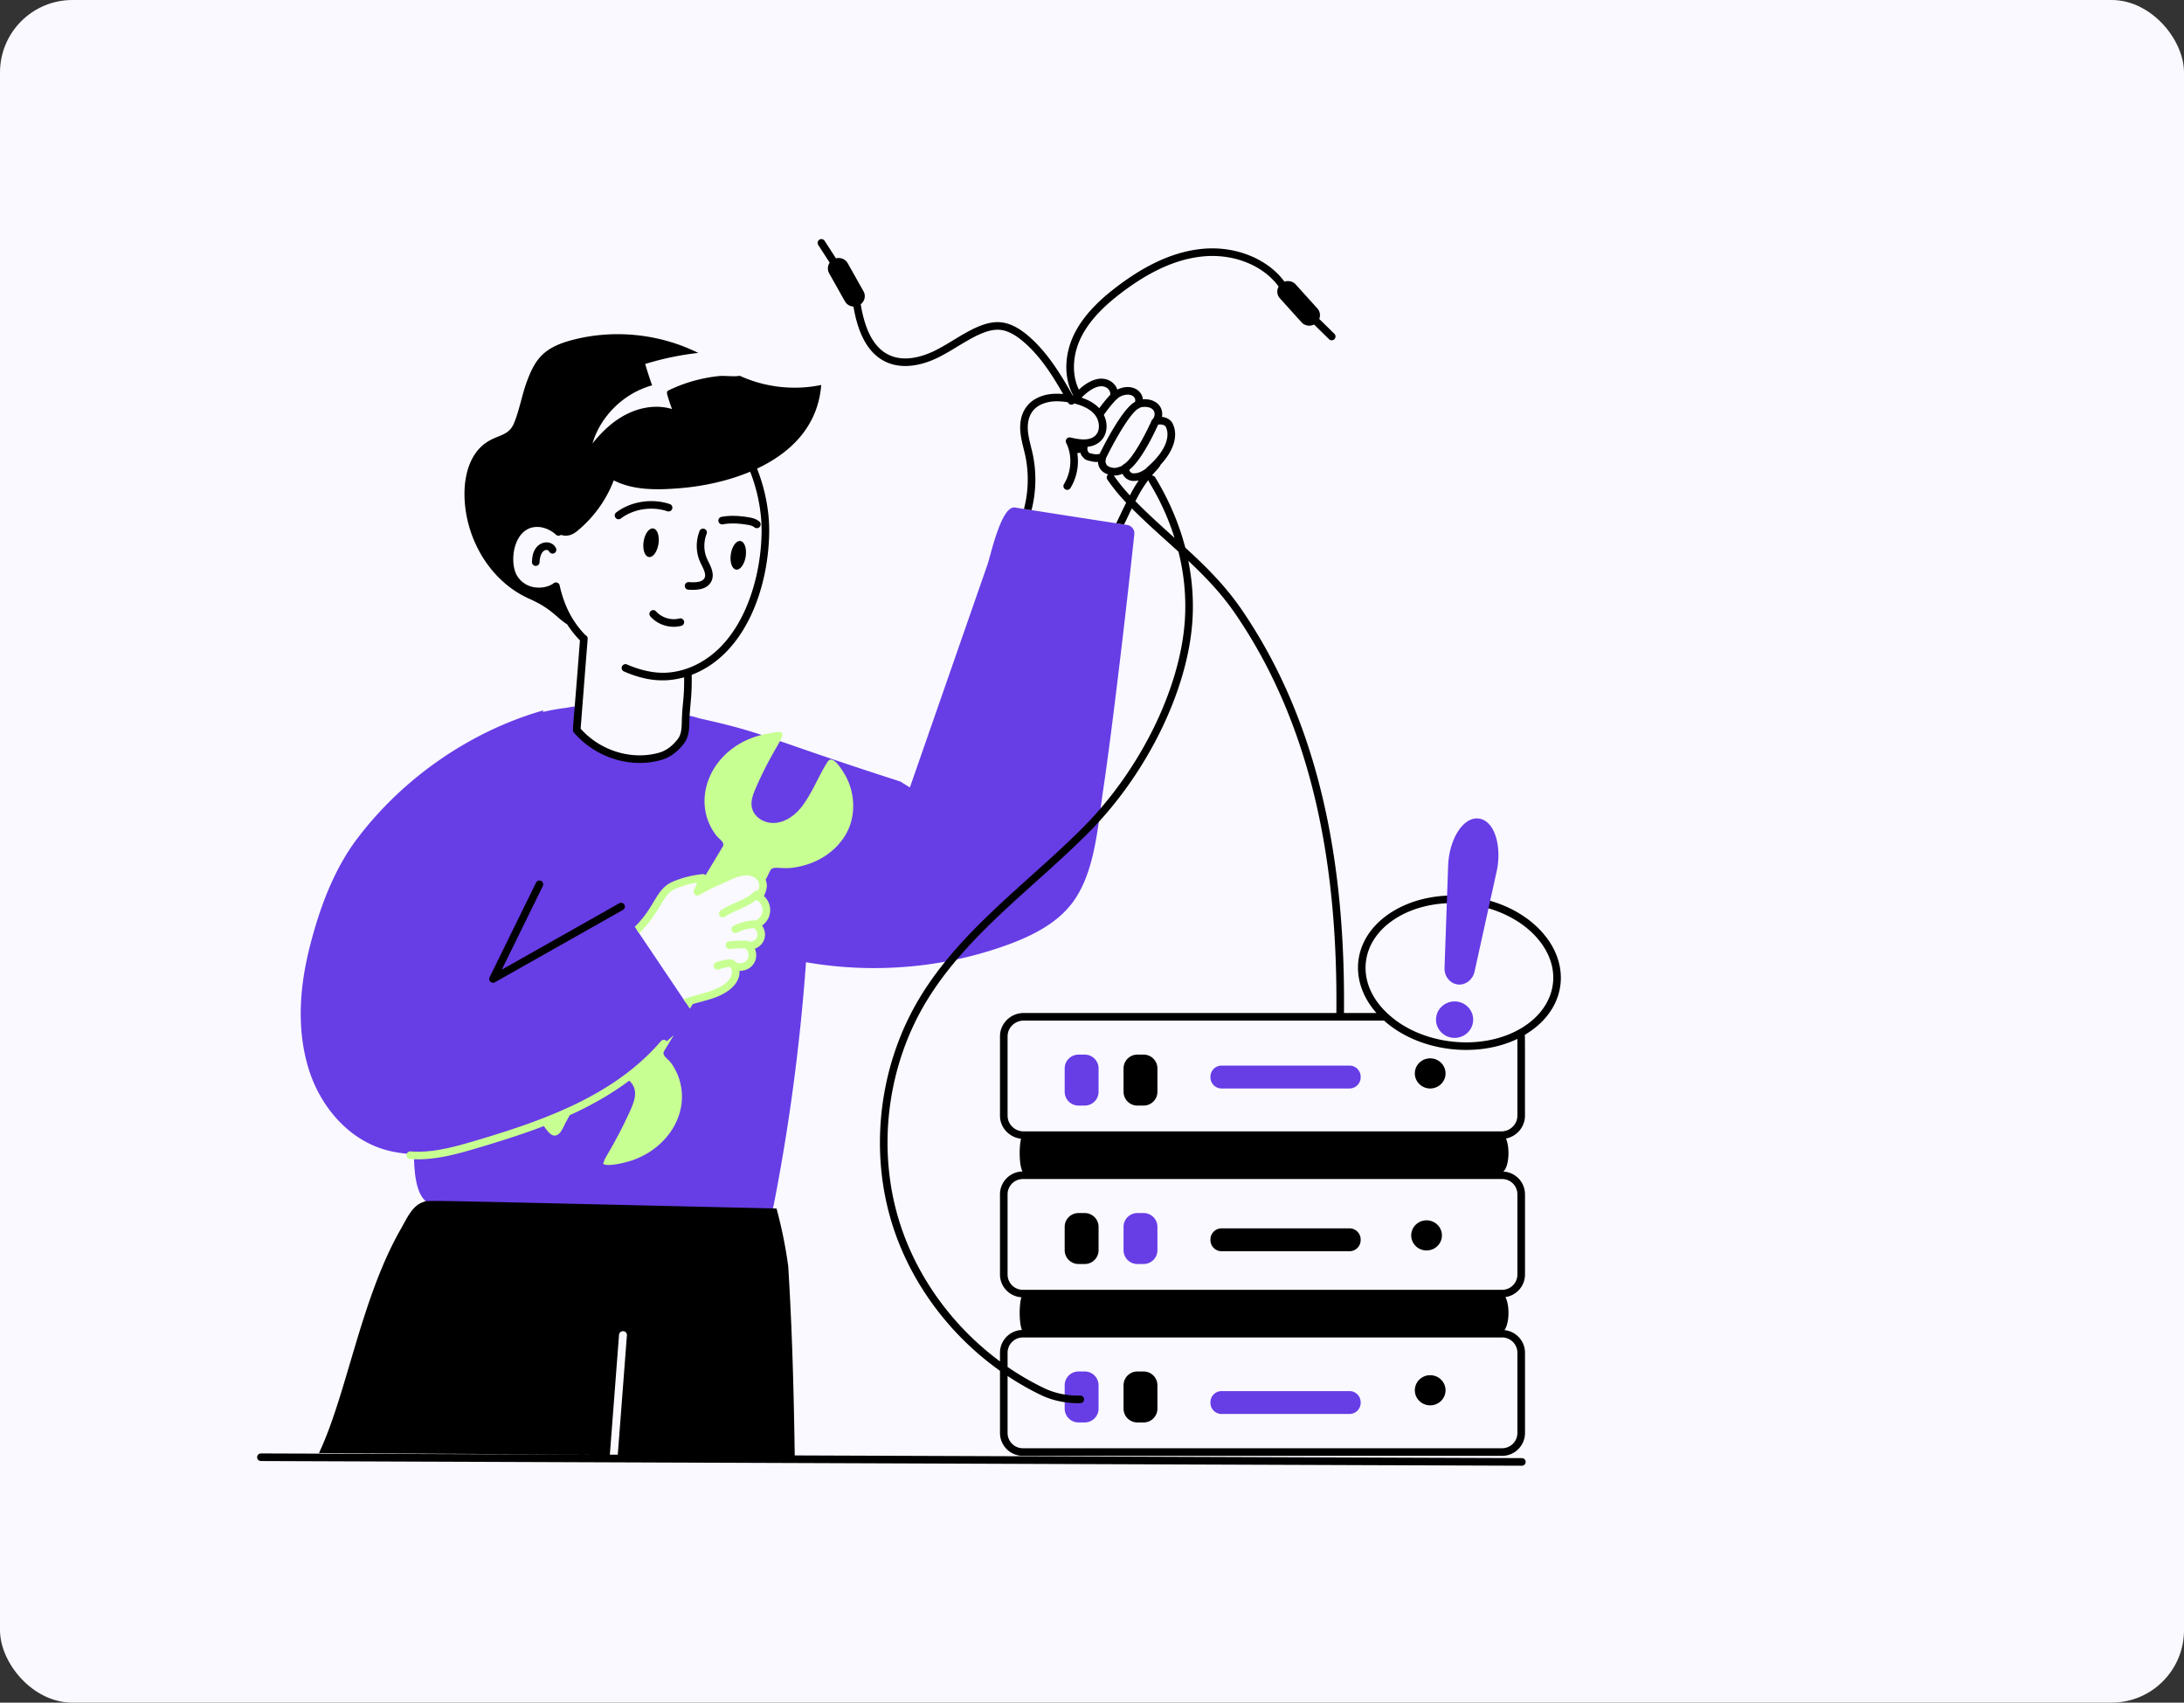
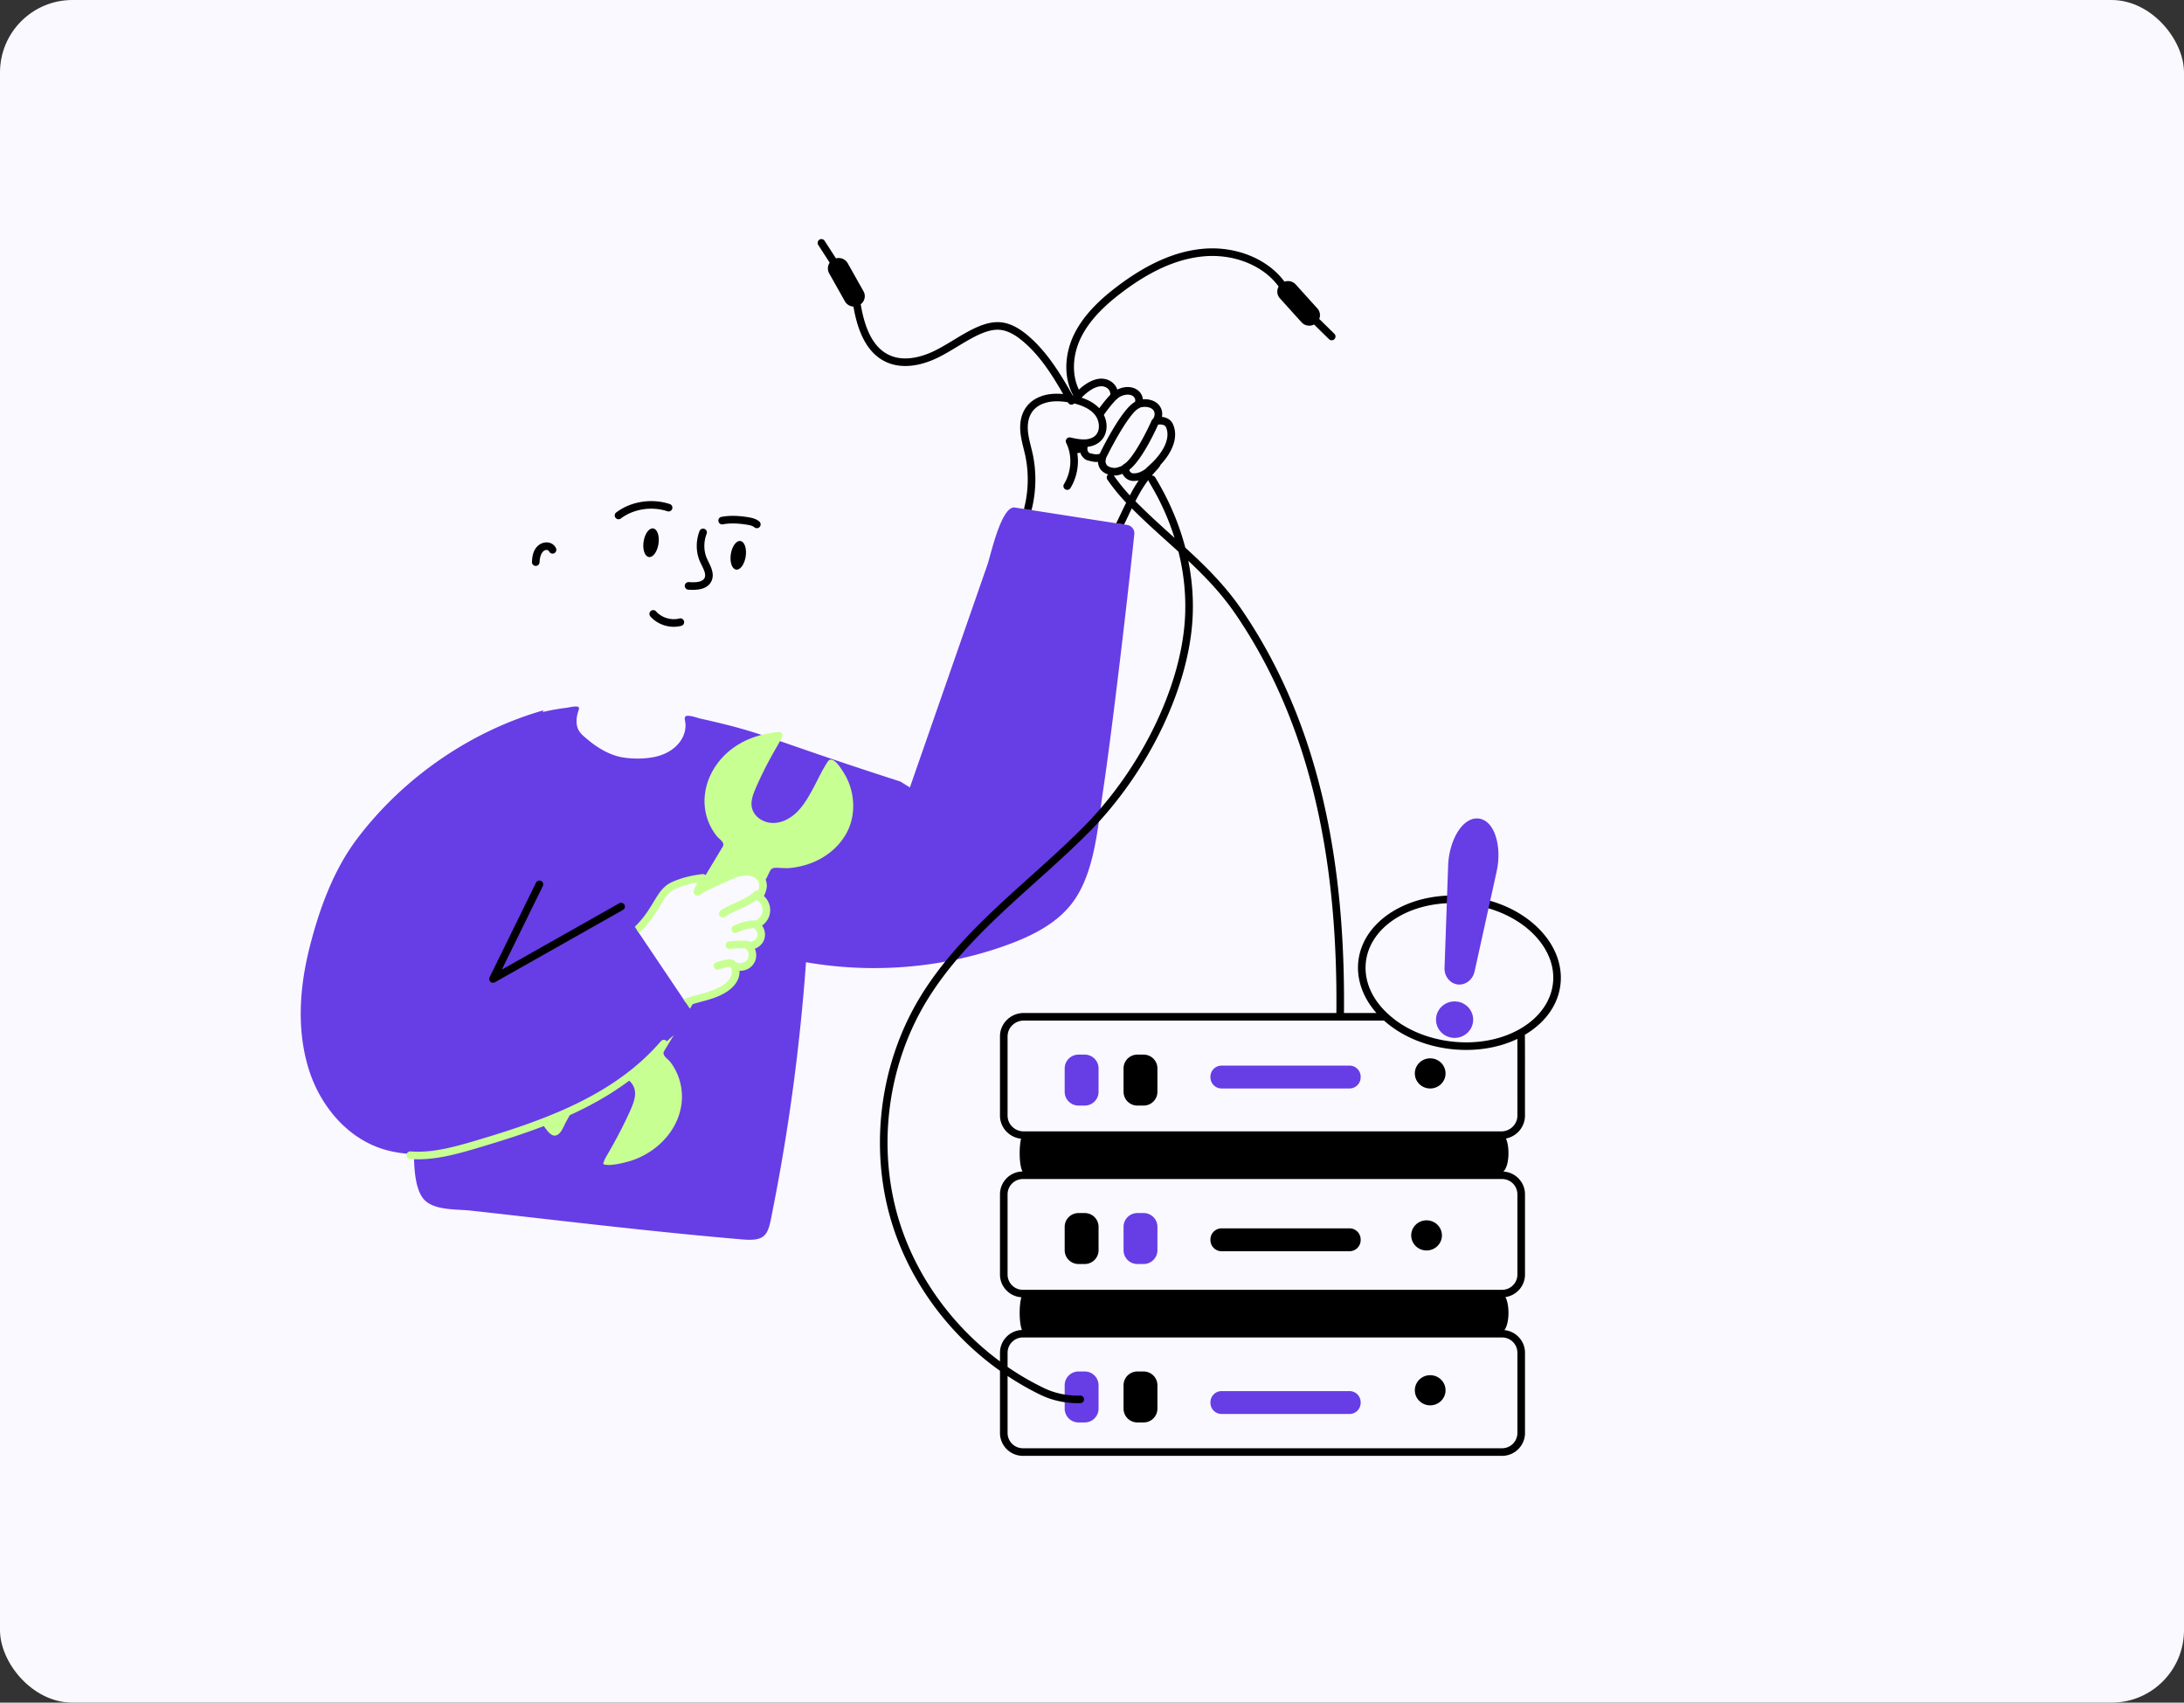
<svg xmlns="http://www.w3.org/2000/svg" width="603" height="470" fill="none" viewBox="0 0 603 470">
  <rect x="0" y="0" width="603" height="470" fill="#333333" stroke="none" />
  <rect width="603" height="470" fill="#f9f9ff" rx="20" />
  <path fill="#673de6" d="M311.199 144.906c-4.295-.64-30.846-4.786-30.99-4.808-3.746-.573-6.681 13.196-7.534 15.656-.079.226-21.399 61.451-21.458 61.617-.866-.545-1.747-1.09-2.627-1.635-38.086-12.271-36.694-13.259-55.345-17.404-.741-.168-3.732-1.314-4.11-.391-.14.363-.042.754.027 1.132.692 3.648-1.826 7.965-7.268 9.575-3.311 1.002-7.883.895-10.694.28-3.648-.811-6.877-2.949-9.686-5.395-.616-.532-1.23-1.09-1.65-1.79-1.007-1.649-.769-3.788-.14-5.619.084-.252.182-.504.126-.756-.182-.741-2.768-.07-3.369 0-2.308.294-4.248.617-6.64 1.182l.2-.468c-19.532 5.577-38.41 18.14-51.539 35.576-6.472 8.611-10.344 19.318-12.972 29.663-2.781 10.917-3.677 22.575-.392 33.478 2.964 9.827 10.093 18.816 19.948 22.184 2.965 1.009 6.064 1.478 9.201 1.605.055 4.527.45 9.126 2.243 11.828 2.558 3.871 9.338 3.299 13.433 3.76 24.067 2.661 49.541 5.789 75.093 7.968 7.032.601 7.045-1.79 8.331-8.346 4.464-22.511 7.467-45.054 9.153-68.185 18.524 3.222 37.931 1.633 55.572-4.781 6.737-2.461 13.475-5.788 17.809-11.421 6.401-8.331 7.142-21.163 8.624-31.102 2.58-17.142 6.814-53.642 8.638-70.871.128-1.218-.739-2.336-1.984-2.532m-104.074 120.69c-1.006 1.356-3.131 1.747-4.571.853 1.055 1.464.826 3.959-1.887 6.024-3.23 2.442-7.386 2.777-11.345 4.253l-13.466-20.007c2.215-2.123 4.071-4.814 5.647-7.422 1.258-2.111 2.32-3.956 4.683-4.962a27.3 27.3 0 0 1 7.94-1.999c-.146.384-.923 2.322-1.58 3.83 2.055-1.188 4.138-2.251 6.333-3.173 1.928-.825 3.955-1.985 6.08-2.307h.004v.002c3.313-.495 5.51 1.372 5.671 3.437.067.166.063.98-.307 1.944-.169.481-.54 1.204-.685 1.397-.042.056-.056.126-.098.182.042.014.083.014.112.028 1.356.866 2.124 2.53 1.915 4.096-.224 1.579-1.413 2.977-2.95 3.467 1.258.741 1.873 2.391 1.384 3.746-.489 1.356-2.013 2.279-3.467 2.083 1.251.97 1.627 3.112.587 4.528m90.642 39.588h1.736a3.81 3.81 0 0 0 3.809-3.808v-6.448a3.81 3.81 0 0 0-3.809-3.808h-1.736a3.81 3.81 0 0 0-3.809 3.808v6.448a3.81 3.81 0 0 0 3.809 3.808m16.252 43.734h1.737a3.81 3.81 0 0 0 3.808-3.808v-6.449a3.81 3.81 0 0 0-3.808-3.808h-1.737a3.81 3.81 0 0 0-3.808 3.808v6.449a3.81 3.81 0 0 0 3.808 3.808m-16.252 43.734h1.736a3.81 3.81 0 0 0 3.809-3.808v-6.448a3.81 3.81 0 0 0-3.809-3.809h-1.736a3.81 3.81 0 0 0-3.809 3.809v6.448a3.81 3.81 0 0 0 3.809 3.808M406.7 282.09c-.35 2.757-2.911 4.714-5.721 4.37-2.81-.343-4.804-2.857-4.454-5.614s2.911-4.714 5.721-4.371c2.81.344 4.804 2.857 4.454 5.615m-69.416 18.375h35.311a3.083 3.083 0 0 0 3.083-3.083v-.151a3.083 3.083 0 0 0-3.083-3.083h-35.311a3.083 3.083 0 0 0-3.083 3.083v.151a3.083 3.083 0 0 0 3.083 3.083" />
  <path fill="#000" d="M199.582 144.737c1.861-.35 3.944-.323 6.558.087.76.12 1.614.285 2.144.732a1.048 1.048 0 1 0 1.353-1.601c-.943-.796-2.132-1.038-3.171-1.201-2.857-.449-5.167-.473-7.271-.077a1.048 1.048 0 1 0 .387 2.06m-52.131 7.434c-.429.972-.53 1.989-.575 2.944a1.047 1.047 0 1 0 2.094.099c.177-3.732 2.277-3.784 2.633-3.005a1.048 1.048 0 0 0 1.907-.872c-1.054-2.309-4.697-2.238-6.059.834m42.587 10.602c2.438.186 5.2-.045 6.336-2.238 1.163-2.243-.412-4.605-1.187-6.348-.93-2.101-.957-4.612-.071-6.887a1.05 1.05 0 0 0-1.955-.759c-1.086 2.792-1.046 5.889.109 8.496.683 1.546 1.865 3.334 1.242 4.535-.482.934-1.894 1.301-4.315 1.111a1.06 1.06 0 0 0-1.125.966c-.044.575.388 1.08.966 1.124m-8.234-12.661c.326-2.178-.328-4.075-1.46-4.238s-2.314 1.47-2.641 3.646c-.326 2.178.328 4.076 1.46 4.239s2.315-1.469 2.641-3.647m22.62-.765c-1.132-.163-2.314 1.469-2.64 3.647s.327 4.075 1.459 4.238 2.315-1.469 2.641-3.647-.328-4.075-1.46-4.238m-33.645-6.009c.221 0 .443-.069.633-.213 3.496-2.649 8.542-3.433 12.854-1.995a1.05 1.05 0 0 0 1.326-.663 1.047 1.047 0 0 0-.662-1.325c-4.951-1.654-10.753-.744-14.784 2.312a1.048 1.048 0 0 0 .633 1.884" />
-   <path fill="#000" d="M146.107 165.271c6.226 2.767 7.189 4.927 10.508 7.099a27.3 27.3 0 0 0 3.505 4.4c-1.959 25.925-2.199 24.811-1.682 25.416 5.885 6.894 15.586 10.058 24.205 7.58 2.325-.669 4.54-2.299 6.236-4.591 1.675-2.261 1.359-4.956 1.514-7.486.265-4.279.677-6.054.58-11.409 14.825-5.645 21.279-24.038 21.402-39.62.042-5.306-1.051-11.502-3.361-17.302 9.939-4.681 16.883-12.181 17.722-23.088-7.501 1.561-15.512.659-22.474-2.534-1.651.294-3.85-.055-5.56.056a41.8 41.8 0 0 0-13.937 3.881c-.566.243-.715.48-.554 1.189.379 1.36.817 2.721 1.342 4.053-4.086-1.246-8.596-.545-12.39 1.346-3.823 1.862-6.947 4.869-9.573 8.134 2.247-7.589 8.683-13.877 16.461-16.024a100 100 0 0 1-1.912-5.9c4.757-1.46 9.69-2.506 14.652-3.05-10.493-5.214-22.912-6.56-34.295-3.695-8.192 2.043-10.566 5.203-12.827 11.055-1.518 3.909-2.175 8.205-3.75 12.029-1.46 3.551-4.394 3.165-7.59 5.313-4.611 3.079-6.158 9.094-6.085 14.564.146 11.8 6.918 23.7 17.863 28.584m6.677-1.803.023-.008.035.118c-.017-.038-.04-.073-.058-.11m6.603-16.9a33.66 33.66 0 0 0 10.07-13.962c5.502 2.792 12.01 2.663 18.183 2.162 6.379-.516 13.265-1.952 19.476-4.558 2.173 5.499 3.201 11.386 3.162 16.433-.089 11.364-3.769 24.715-11.917 32.508-4.596 4.398-10.454 6.785-16.09 6.547-2.838-.119-6.009-.905-9.168-2.275a1.044 1.044 0 0 0-1.379.546 1.047 1.047 0 0 0 .544 1.378c5.516 2.39 10.758 3.252 16.619 1.62.07 6.039-.524 7.178-.643 12.114-.044 1.822-.086 3.543-1.052 4.846-1.403 1.897-3.272 3.29-5.129 3.824-7.612 2.185-16.294-.467-21.749-6.603 2.272-29.219 1.754-22.236 1.942-24.8a1.04 1.04 0 0 0-.616-1.023c-3.478-3.549-5.79-7.928-7.044-13.386l-.075-.333a1.048 1.048 0 0 0-1.661-.61c-1.368 1.046-3.581 1.462-5.638 1.06-1.875-.367-3.555-1.56-4.494-3.189-2.231-3.869-.912-13.043 5.195-13.4 1.921-.123 4.007.689 5.595 2.144.382.35.946.344 1.344.036 1.376.428 2.834.313 4.525-1.079" />
  <path fill="#000" d="M179.669 168.674a1.047 1.047 0 0 0-.099 1.479c1.599 1.827 4.025 2.866 6.46 2.866.699 0 1.399-.086 2.08-.263.56-.146.896-.719.749-1.279a1.043 1.043 0 0 0-1.279-.749c-2.259.591-4.908-.213-6.432-1.954a1.047 1.047 0 0 0-1.479-.1" />
  <path fill="#c8ff92" d="M212.899 239.988c.76-.832 2.716-.197 5.172-.378 7.228-.698 12.771-4.52 15.545-9.449 2.853-5.018 2.5-11.671-.503-16.592-1.179-1.964-3.331-5.202-4.599-3.299-2.531 3.796-4.808 10.123-8.234 13.657-1.789 1.831-4.207 3.243-6.793 3.243-2.6.028-5.256-1.621-5.857-4.11-.461-1.859.294-3.816 1.063-5.591 4.775-10.895 8.268-14.227 7.101-15.181-.658-.531-2.684.027-3.453.154-15.583 2.535-22.406 18.102-14.537 28.237.755.992 2.446 1.817 1.747 3.019l-4.733 7.889c-.214-.2-.496-.332-.798-.297a28.4 28.4 0 0 0-8.248 2.082c-4.742 2.018-4.847 6.971-10.512 12.456l1.189 1.775c.624-.702 2.653-2.308 5.954-7.772 1.185-1.986 2.133-3.65 4.194-4.529a26 26 0 0 1 5.885-1.692c-.28.713-.587 1.426-.894 2.139-.397.914.605 1.828 1.481 1.328a55 55 0 0 1 6.22-3.117c2.382-1.021 4.263-2.172 6.556-2.306 1.748-.084 3.62.852 3.747 2.558 0 .056.014.098.027.154-.022.142.061.481-.342 1.512a1.04 1.04 0 0 0-1.008.25c-2.387 2.364-6.19 3.114-9.288 5.193a1.048 1.048 0 1 0 1.169 1.741c2.631-1.766 5.893-2.484 8.663-4.661a1 1 0 0 0 .4.242c.936.671 1.468 1.874 1.314 2.978-.146 1.115-.994 2.122-2.059 2.534a1.05 1.05 0 0 0-.487-.096 15.2 15.2 0 0 0-5.431 1.493 1.048 1.048 0 0 0 .925 1.881 13 13 0 0 1 4.625-1.278c.821.491 1.237 1.591.916 2.469-.28.792-1.114 1.33-1.962 1.388a1.03 1.03 0 0 0-.687-.312 32.4 32.4 0 0 0-5.065.16 1.048 1.048 0 0 0 .115 2.091c.472 0 1.655-.247 4.385-.161.034.035.059.075.098.105.827.661 1.067 2.144.391 3.076-.682.919-2.181 1.199-3.175.593-.303-.414-.953-.905-2.289-.699a18 18 0 0 0-3.073.756 1.047 1.047 0 1 0 .676 1.984c.779-.264 2.569-.732 3.073-.691.064.078.142.136.223.191.41.588.463 1.488.148 2.31-1.29 3.284-7.012 4.597-9.967 5.396 0 0-.14.028-.14.042-1.021.28-2.055.587-3.047.979l1.761 2.614.766-1.265c3.23-.99 7.01-1.582 10.054-3.865 1.73-1.317 3.031-3.181 2.865-5.34 3.424.099 5.525-3.099 4.25-6.094 2.7-1.008 3.633-4.063 1.985-6.389 2.82-2.014 2.978-5.877.518-8.149.496-.948.973-2.538.754-3.411a4.4 4.4 0 0 0-.277-1.116c.763-1.318 1.116-2.407 1.503-2.829" />
  <path fill="#000" d="M149.396 243.175a1.05 1.05 0 0 0-1.403.479l-12.816 26.119c-.451.918.554 1.879 1.457 1.375l35.37-19.98a1.047 1.047 0 1 0-1.03-1.825l-32.423 18.313 11.324-23.078a1.047 1.047 0 0 0-.479-1.403" />
  <path fill="#c8ff92" d="M113.2 319.93c6.362.475 12.428-1.194 18.598-3.023 6.714-1.988 12.711-3.896 18.353-6.067.16.231.32.455.492.676.559.727 1.426 1.943 2.474 1.957 1.668 0 2.467-2.532 3.131-3.732.354-.633.702-1.266 1.052-1.899 5.781-2.633 11.222-5.657 16.427-9.533 2.452 2.298 1.73 4.923.399 7.993-3.418 7.665-6.946 13.144-7.199 13.825-.363 1.09-.874 1.37.965 1.454 1.689.064 4.81-.666 6.612-1.258 10.347-3.54 16.517-13.94 12.595-23.638-.531-1.244-1.174-2.432-1.999-3.494-.768-.992-2.432-1.846-1.747-3.033l2.698-4.445a216 216 0 0 1-1.966 1.737c-.042-.055-.072-.117-.127-.163a1.047 1.047 0 0 0-1.478.114c-12.909 15.042-32.356 21.893-51.278 27.498-6.308 1.869-12.007 3.379-17.844 2.942a1.047 1.047 0 1 0-.158 2.089" />
  <path fill="#000" d="M315.756 291.12h-1.737a3.81 3.81 0 0 0-3.808 3.808v6.448a3.81 3.81 0 0 0 3.808 3.808h1.737a3.81 3.81 0 0 0 3.808-3.808v-6.448a3.81 3.81 0 0 0-3.808-3.808m79.117 1.027c-2.34 0-4.237 1.862-4.237 4.16s1.897 4.159 4.237 4.159c2.341 0 4.239-1.862 4.239-4.159 0-2.298-1.898-4.16-4.239-4.16m-95.37 42.707h-1.736a3.81 3.81 0 0 0-3.809 3.808v6.449a3.81 3.81 0 0 0 3.809 3.808h1.736a3.81 3.81 0 0 0 3.809-3.808v-6.449a3.81 3.81 0 0 0-3.809-3.808m94.37 2.008c-2.34 0-4.237 1.862-4.237 4.158s1.897 4.159 4.237 4.159c2.341 0 4.239-1.862 4.239-4.159s-1.898-4.158-4.239-4.158m-78.117 41.725h-1.737a3.81 3.81 0 0 0-3.808 3.809v6.448a3.81 3.81 0 0 0 3.808 3.808h1.737a3.81 3.81 0 0 0 3.808-3.808v-6.448a3.81 3.81 0 0 0-3.808-3.809m79.117 1.028c-2.34 0-4.237 1.862-4.237 4.159s1.897 4.159 4.237 4.159c2.341 0 4.239-1.862 4.239-4.159s-1.898-4.159-4.239-4.159" />
-   <path fill="#000" d="m420.219 402.505-200.795-.747c-.248-17.46-.715-34.765-1.794-52.211a124 124 0 0 0-3.24-15.953c-102.496-2.341-95.941-2.326-97.558-1.776-3.093 1.089-4.436 4.425-6.275 7.633-10.938 19.193-14.785 45.353-22.489 61.649l80.309.459 2.539-33.11a1.086 1.086 0 0 1 1.168-.987c.612.043 1.065.558 1.006 1.159l-2.524 32.938c-94.282-.335-98.659-.349-98.518-.349a1.048 1.048 0 0 0-.004 2.096l348.17 1.294a1.048 1.048 0 0 0 .005-2.095" />
  <path fill="#000" d="M426.813 258.568c-4.642-5.965-12.371-10.01-21.207-11.093-15.384-1.868-29.073 6.041-30.544 17.636-.635 5.042 1.166 10.22 4.977 14.521h-8.971c.396-39.423-5.983-78.666-28.085-111.117-4.681-6.872-10.039-12.148-15.728-17.346-1.73-6.642-4.515-13.173-8.314-19.41a1.04 1.04 0 0 0-.917-.485c1.303-1.558 2.08-2.147 2.41-2.979 2.994-3.21 5.151-7.496 3.375-11.292-.481-1.077-1.651-1.781-2.999-1.927.538-2.892-1.863-5.115-5.267-4.851-.276-2.845-3.642-4.361-7.06-2.682-.312-.95-.973-1.785-1.912-2.347-2.802-1.647-6.102-.037-8.693 2.359-2.021-4.184-1.792-9.697.7-14.622 2.748-5.432 7.663-9.55 11.122-12.176 7.986-6.061 15.386-9.33 22.623-9.993 8.391-.769 16.551 2.564 20.709 8.349a2.75 2.75 0 0 0 .341 3.229l5.978 6.62c.889.986 2.326 1.203 3.463.616l4.133 4.056c.205.2.47.3.735.3.933 0 1.402-1.14.734-1.795l-4.176-4.099c.382-.95.231-2.07-.507-2.887l-5.977-6.62a2.89 2.89 0 0 0-3.111-.772c-4.612-6.293-13.461-9.912-22.513-9.084-7.639.7-15.391 4.105-23.699 10.412-3.624 2.75-8.782 7.081-11.726 12.9-2.918 5.77-3.056 12.338-.381 17.181l-.165-.033c-3.269-5.729-7.009-12.028-12.457-16.596-2.672-2.239-5.158-3.415-7.598-3.595-5.946-.436-12.295 5.088-18.16 7.932-2.649 1.282-7.749 3.15-12.157 1.256-4.214-1.81-6.877-6.448-8.147-14.155 1.103-.83 1.46-2.34.768-3.57l-4.357-7.744c-.65-1.154-2.006-1.674-3.247-1.343l-3.128-4.842a1.048 1.048 0 1 0-1.761 1.137l3.162 4.896a2.75 2.75 0 0 0-.151 2.93l4.357 7.742a2.85 2.85 0 0 0 2.347 1.438c1.421 8.282 4.467 13.35 9.329 15.437 3.834 1.647 8.77 1.188 13.899-1.296 5.815-2.815 11.996-8.098 17.092-7.726 1.987.146 4.082 1.163 6.404 3.11 4.761 3.99 8.1 9.287 11.177 14.62-1.642-.146-3.123-.098-4.46.171-5.064 1.052-7.922 4.804-7.325 10.54.254 2.269.907 4.34 1.328 6.276a32.2 32.2 0 0 1-.363 14.734l2.082.336c1.301-5.032 1.412-10.386.336-15.502-.567-2.478-1.085-4.176-1.3-6.067-.47-4.652 1.64-7.423 5.661-8.262 1.518-.316 3.282-.284 5.341.044l.078.137a1.05 1.05 0 0 0 1.43.392c.09-.051.156-.125.225-.196 2.412.585 5.204 1.783 6.312 4.048.757 1.559.799 3.662-.508 4.862-1.708 1.548-4.528 1.008-6.825.485-.909-.195-1.55.743-1.174 1.495 1.653 3.238 1.593 7.782-.601 11.365a1.04 1.04 0 0 0 .336 1.44 1.04 1.04 0 0 0 1.439-.335c1.751-2.848 2.421-6.369 1.894-9.644.273-.033.547-.059.813-.14.031.101.085.196.126.294.044.106.075.218.131.32.121.213.538.777.993 1.153.453.32 1.009.425 1.408.533.618.129 1.198.331 2.227.247.14 1.828 1.174 2.948 2.846 3.482a1.043 1.043 0 0 0-.234 1.421 51 51 0 0 0 5.182 6.355c-1.151 2.328-2.012 4.218-2.75 5.694.923.14 1.664.251 2.181.322 1.017-2.076 1.128-2.377 2.127-4.44 4.304 4.32 8.469 7.942 12.884 11.961 1.594 6.36 2.193 12.815 1.741 19.199-1.325 18.704-12.298 40.989-27.953 56.772-15.115 15.242-33.68 28.167-45.089 46.927-11.192 18.401-14.146 41.646-7.904 62.181 4.975 16.362 15.805 31.006 29.927 41.029v17.159a6.324 6.324 0 0 0 6.317 6.317h132.322a6.324 6.324 0 0 0 6.317-6.317v-22.139c0-3.266-2.501-5.929-5.683-6.254 1.396-1.825 1.492-6.868.276-9.116 3.05-.446 5.406-3.054 5.406-6.225v-22.139c0-3.372-2.661-6.11-5.99-6.285 1.616-1.378 1.86-6.57.735-9.12 2.992-.594 5.251-3.201 5.251-6.318-.016-10.321.036-21.203-.045-22.307 10.891-6.431 12.854-18.035 5.812-27.085M321.901 117.875c.914 1.952.219 4.104-.525 5.566-1.703 3.291-4.534 5.305-5.093 6.017a5 5 0 0 1-.303.198c-.74.464-1.623.936-2.504.983-.685.043-.697.019-.86-.031-.351-.108-.688-.378-.777-.777a.4.4 0 0 1-.009-.062c.008-.066.014-.125.007-.125 3.424-2.697 7.065-10.512 7.922-12.426.985-.179 1.916.151 2.142.657m-10.064 11.769q-.002 0-.003.003l.001-.001zm6.43-16.619c.658.646.69 1.685.09 2.598a1 1 0 0 0-.374.426c-1.234 2.82-5.145 10.591-7.594 12.026-.358.239-.539.454-.643.518-.398.212-1.234.477-1.622.545-.593.094-1.349-.061-1.874-.298-.512-.237-.753-.487-.918-.986-.045-.14-.101-.164-.101-.686a4.3 4.3 0 0 0 .145-.72c2.383-4.89 6.888-12.821 9.085-13.735a1 1 0 0 0 .319-.215c1.305-.374 2.754-.162 3.487.527m-4.948-3.079c.148.309.151.645.066.982-3.43 1.816-8.406 11.566-9.781 14.369-1.087.204-1.336.107-2.326-.119-.584-.136-.452-.087-.553-.177-.447-.412-.413-.583-.455-.741a1.8 1.8 0 0 1 .032-.924c3.09-.359 4.946-2.391 5.194-5.073.189-2.068-.678-3.583-.729-3.734a38 38 0 0 1 3.296-4.112q.156-.084.281-.22c1.214-1.346 4.195-1.868 4.975-.251M305.5 107c.742.445 1.114 1.183 1.058 1.973-.977.993-2.202 2.54-3.056 3.717-1.317-1.403-3.077-2.325-4.883-2.919 1.87-1.92 4.767-4.012 6.881-2.771m2.011 24.257c.603.009 1.067.027 2.434-.463.447 1.056 1.618 1.964 2.986 1.966.38-.014.666.005 1.455-.127-1.344 2.003-1.917 3.149-2.428 4.121a49 49 0 0 1-4.447-5.497m5.973 7.098c.98-1.908 1.936-3.662 3.547-5.827.164.745 4.193 6.24 7.259 15.953-3.695-3.326-7.293-6.561-10.806-10.126m-65.31 198.403c-6.073-19.975-3.198-42.584 7.687-60.483 11.202-18.417 29.669-31.297 44.788-46.539 15.987-16.12 27.195-38.927 28.554-58.102.397-5.598.007-11.246-1.12-16.841 4.757 4.462 9.228 9.118 13.166 14.902 21.907 32.162 28.113 71.11 27.721 109.936h-86.326c-3.611 0-6.55 2.892-6.55 6.447v21.881c0 3.309 2.556 6.013 5.821 6.375-.627 2.553-.488 7.629.419 9.039-3.447.043-6.24 2.852-6.24 6.31v22.139c0 3.344 2.619 6.062 5.91 6.276-.68 2.255-.627 7.183.156 9.026-3.365.136-6.066 2.895-6.066 6.292v2.388c-13.154-9.723-23.223-23.596-27.92-39.046m170.78 36.658v22.139a4.226 4.226 0 0 1-4.22 4.222H282.412a4.226 4.226 0 0 1-4.221-4.222v-15.727c2.975 1.971 6.071 3.758 9.293 5.297 3.318 1.584 7.165 2.308 10.811 2.203a1.05 1.05 0 0 0 1.017-1.08c-.018-.579-.485-1.015-1.079-1.017-3.434.106-6.93-.606-9.846-1.998a75 75 0 0 1-10.196-5.907v-3.91a4.225 4.225 0 0 1 4.221-4.221h132.322a4.226 4.226 0 0 1 4.22 4.221m0-43.733v22.139a4.226 4.226 0 0 1-4.22 4.221H282.412a4.226 4.226 0 0 1-4.221-4.221v-22.139a4.226 4.226 0 0 1 4.221-4.221h132.322a4.225 4.225 0 0 1 4.22 4.221m-.003-21.723c0 2.399-1.998 4.351-4.454 4.351H282.644c-2.455 0-4.453-1.952-4.453-4.351v-21.881c0-2.399 1.998-4.351 4.453-4.351h99.489c9.554 8.546 25.506 10.493 36.817 5.047zm.438-23.771c-9.799 5.442-23.396 4.373-32.532-1.501-2.002-1.287-3.031-2.293-3.61-2.781-4.588-4.207-6.755-9.368-6.104-14.534 1.193-9.395 11.535-16.077 23.946-16.077 9.094 0 18.733 3.7 24.07 10.558 6.727 8.647 3.967 18.928-5.77 24.335" />
  <path fill="#000" d="M372.595 339.074h-35.311a3.083 3.083 0 0 0-3.083 3.084v.151a3.083 3.083 0 0 0 3.083 3.083h35.311a3.084 3.084 0 0 0 3.083-3.083v-.151a3.083 3.083 0 0 0-3.083-3.084" />
  <path fill="#673de6" d="M337.284 390.317h35.311a3.084 3.084 0 0 0 3.083-3.083v-.151a3.083 3.083 0 0 0-3.083-3.083h-35.311a3.083 3.083 0 0 0-3.083 3.083v.151a3.083 3.083 0 0 0 3.083 3.083m65.18-118.565c2.084.254 4.15-1.247 4.661-3.561l6.086-27.577c1.538-6.971-.541-14.124-4.935-14.661s-8.197 5.898-8.448 13.026l-.992 28.199c-.084 2.366 1.544 4.319 3.628 4.574" />
</svg>